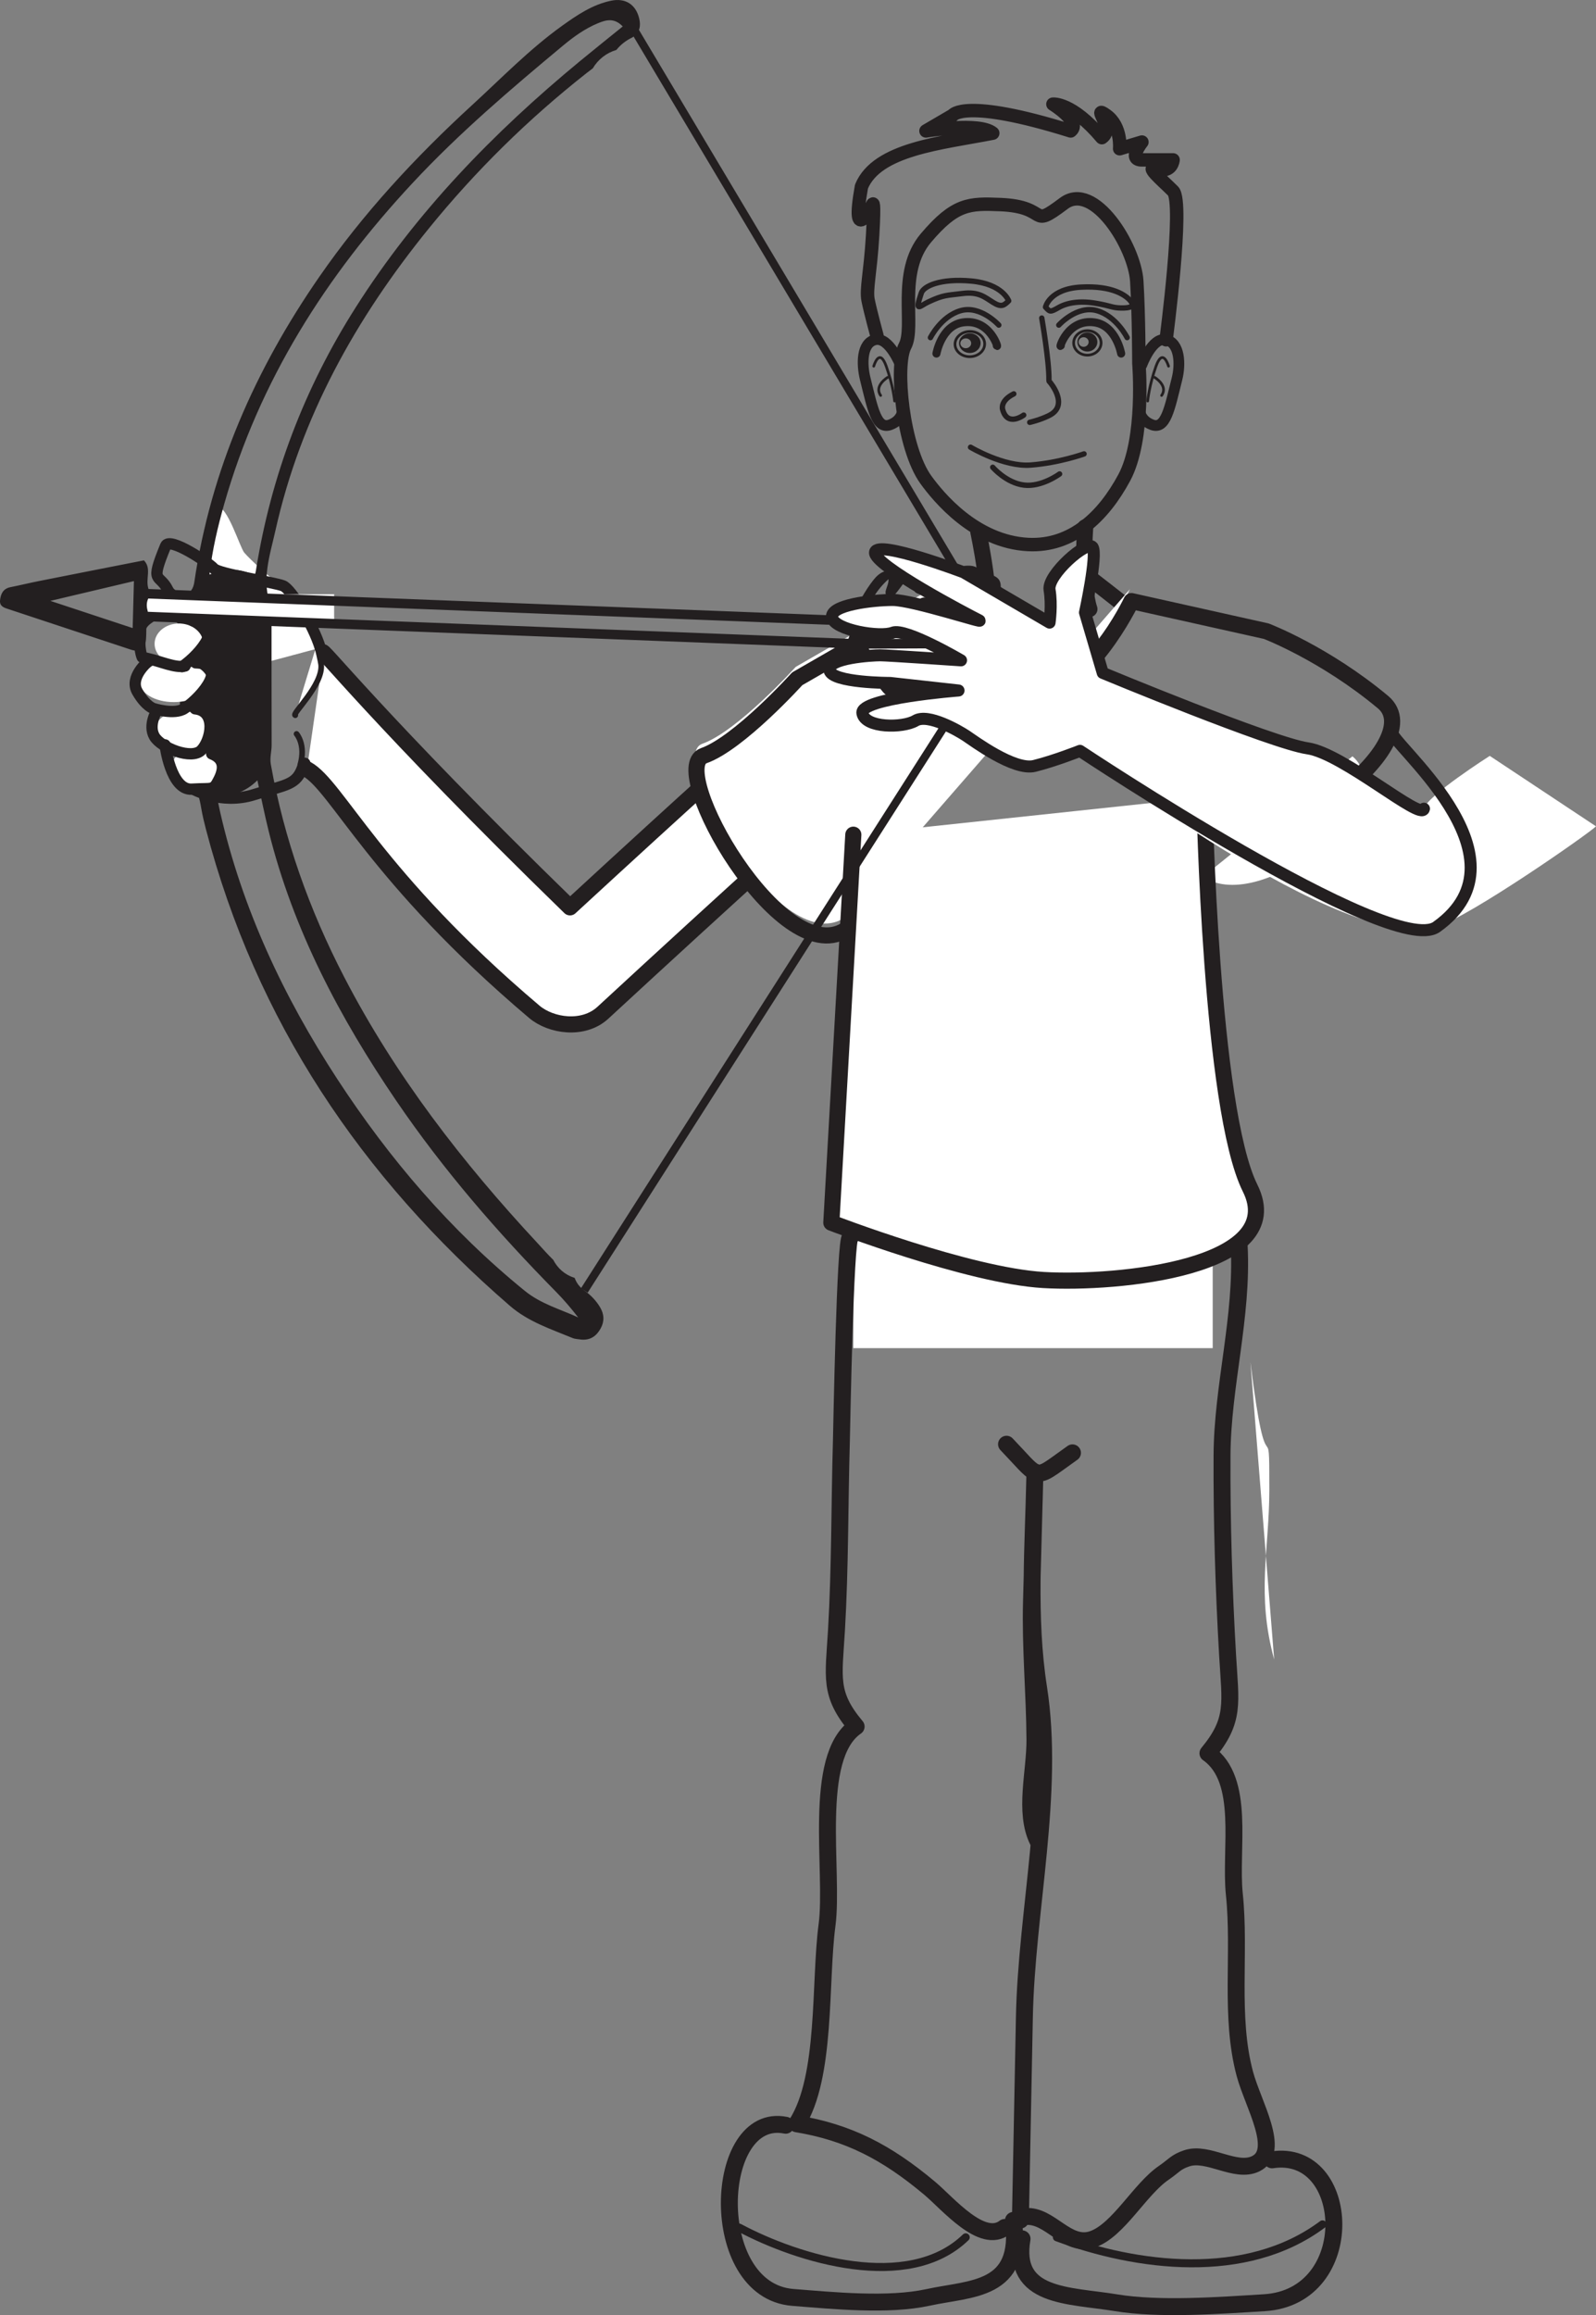
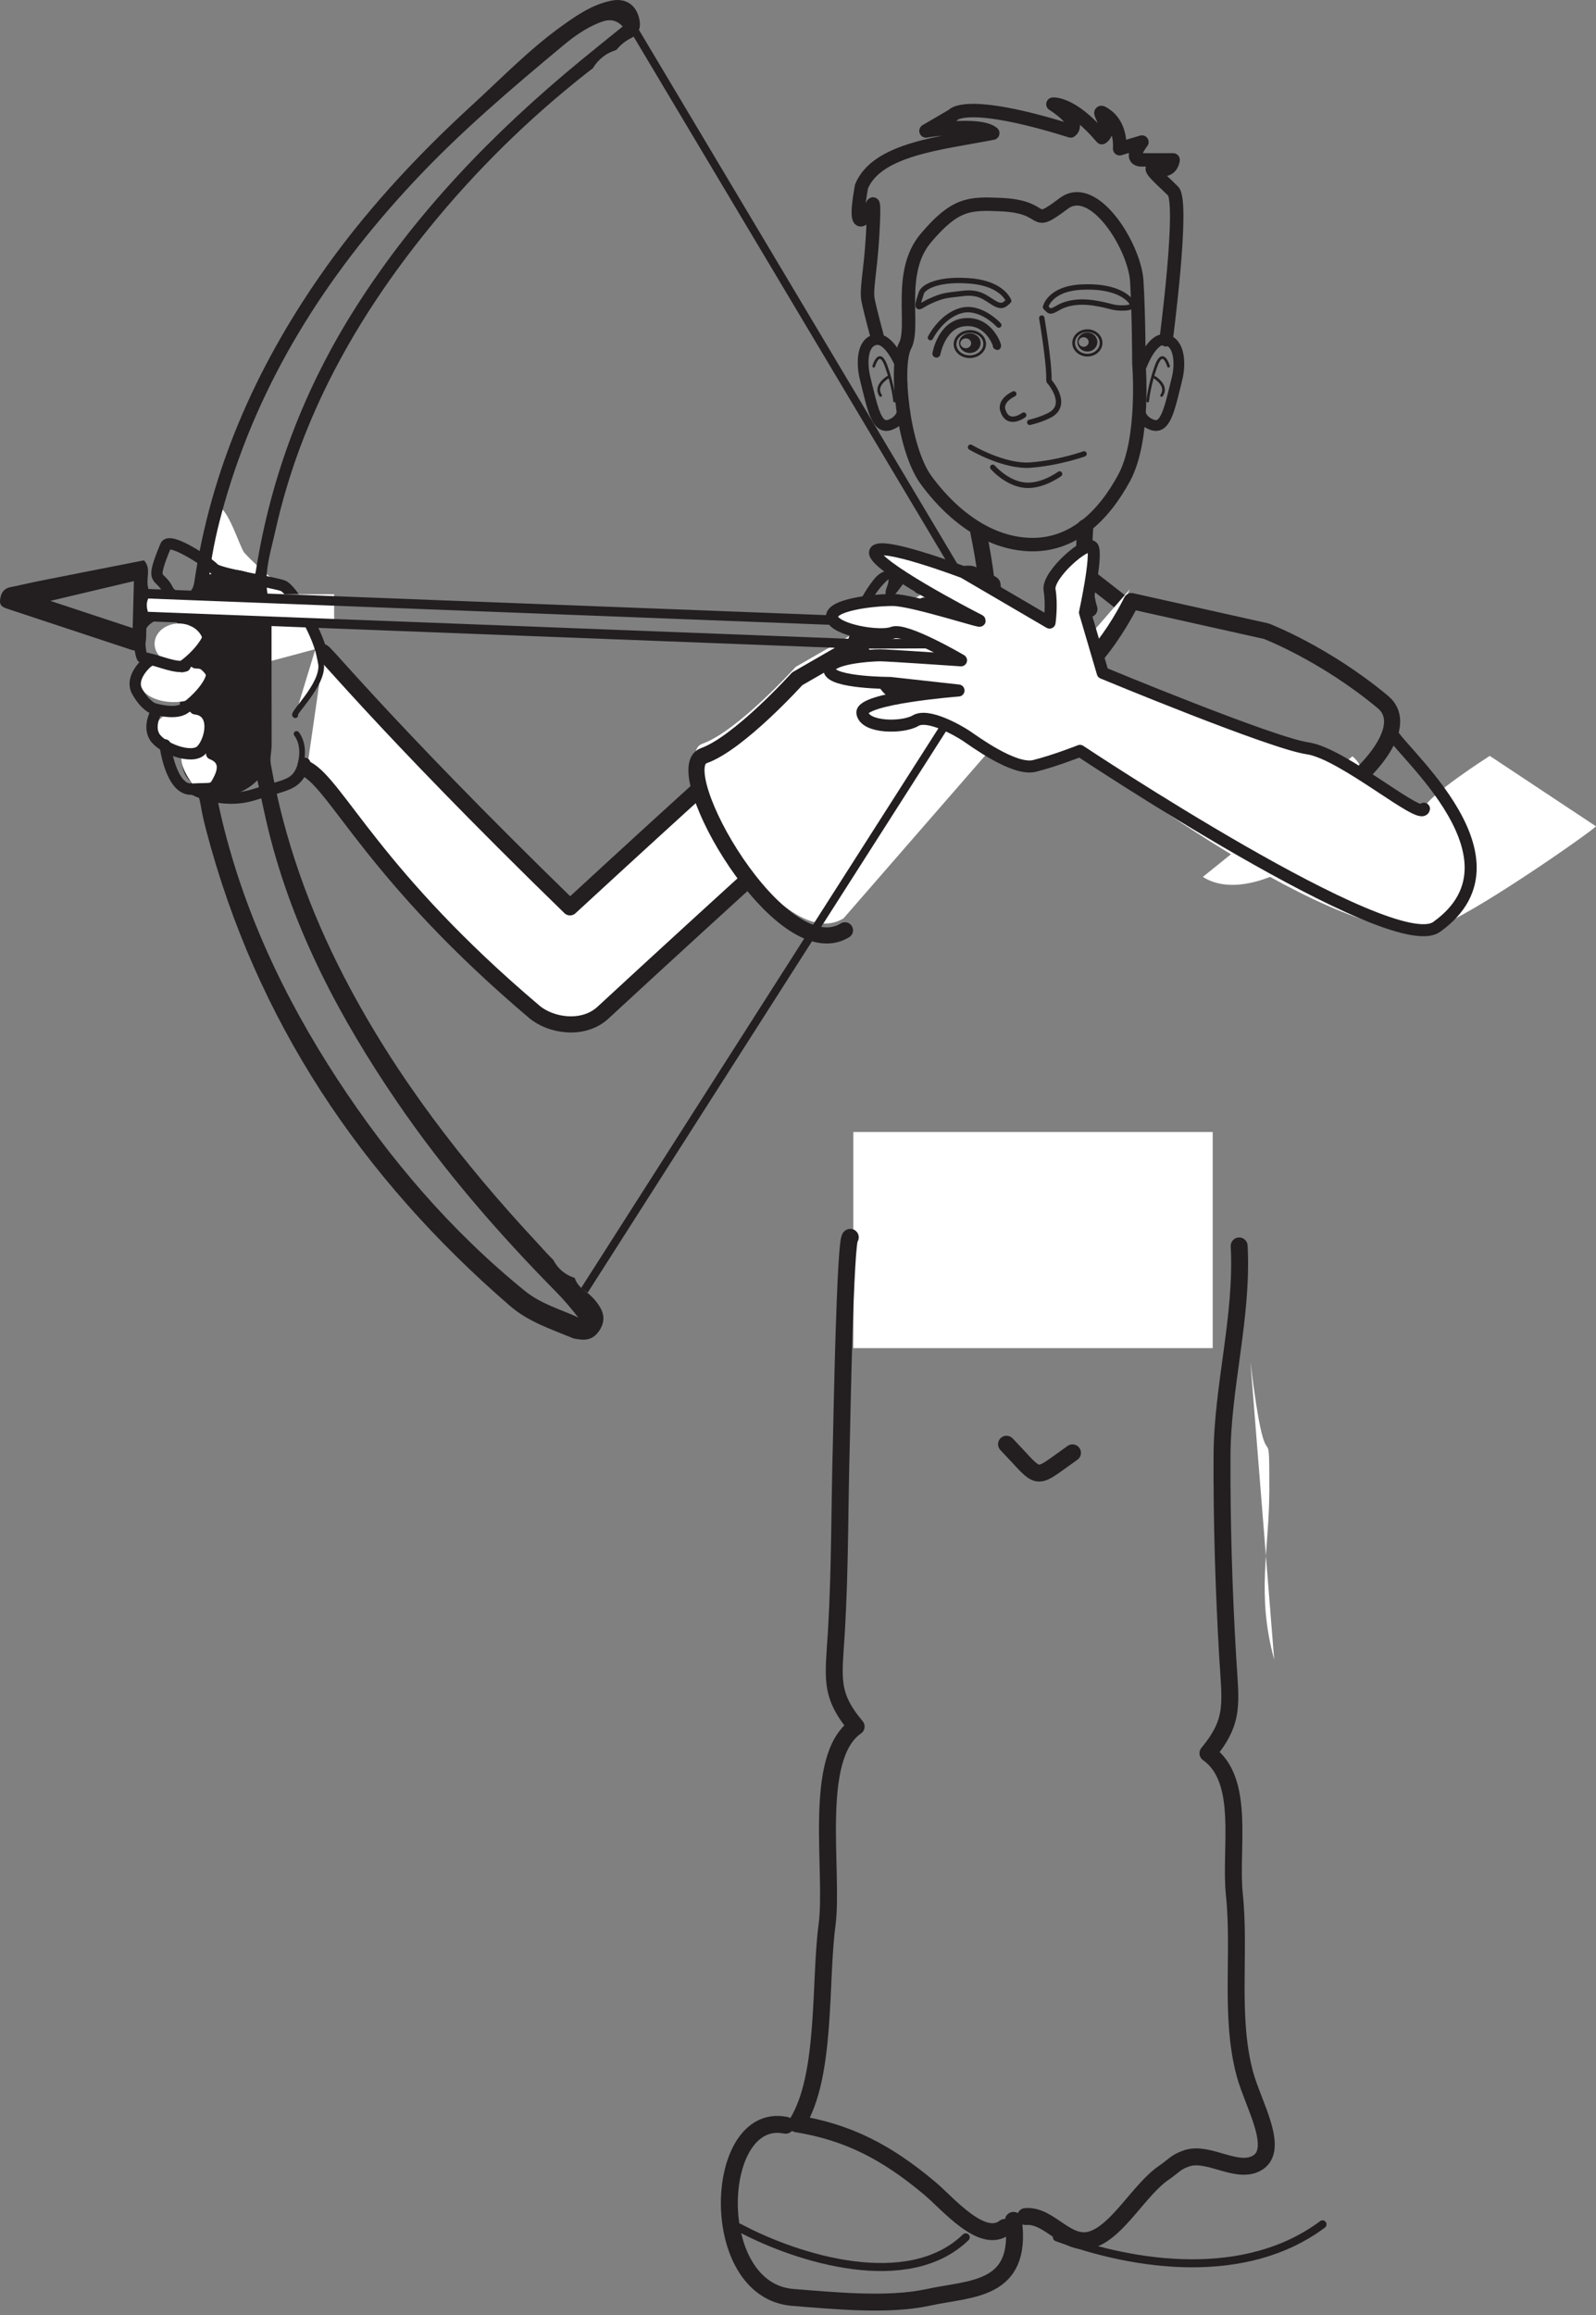
<svg xmlns="http://www.w3.org/2000/svg" width="199.061pt" height="288.571pt" viewBox="0 0 199.061 288.571" version="1.1">
  <rect x="0" y="0" width="199.061" height="288.571" fill="#808080" stroke="none" />
  <defs>
    <clipPath id="clip1">
      <path d="M 89 263 L 128 263 L 128 288.57 L 89 288.57 Z M 89 263 " />
    </clipPath>
    <clipPath id="clip2">
      <path d="M 126 268 L 168 268 L 168 288.57 L 126 288.57 Z M 126 268 " />
    </clipPath>
    <clipPath id="clip3">
      <path d="M 103 68 L 199.062 68 L 199.062 116 L 103 116 Z M 103 68 " />
    </clipPath>
  </defs>
  <g id="surface1">
    <path style=" stroke:none;fill-rule:nonzero;fill:rgb(100%,100%,100%);fill-opacity:1;" d="M 106.43 168.043 L 106.43 141.098 L 151.254 141.098 L 151.254 168.043 " />
    <path style="fill:none;stroke-width:0.67;stroke-linecap:round;stroke-linejoin:round;stroke:rgb(13.73%,12.16%,12.549%);stroke-opacity:1;stroke-miterlimit:4;" d="M 0.001 0.001 C 0.001 0.001 -2.273 2.509 -4.757 1.798 C -7.194 1.103 -8.523 -1.561 -8.523 -1.561 " transform="matrix(1,0,0,-1,124.573,40.521)" />
    <path style="fill:none;stroke-width:1.006;stroke-linecap:round;stroke-linejoin:round;stroke:rgb(13.73%,12.16%,12.549%);stroke-opacity:1;stroke-miterlimit:4;" d="M -0.001 0.001 C 0.253 -0.534 -0.782 3.407 -4.239 2.888 C -6.911 2.485 -7.528 -0.991 -7.528 -0.991 " transform="matrix(1,0,0,-1,124.325,43.079)" />
-     <path style="fill:none;stroke-width:0.67;stroke-linecap:round;stroke-linejoin:round;stroke:rgb(13.73%,12.16%,12.549%);stroke-opacity:1;stroke-miterlimit:4;" d="M 0.002 0.001 C 0.002 0.001 2.271 2.509 4.76 1.798 C 7.197 1.103 8.525 -1.561 8.525 -1.561 " transform="matrix(1,0,0,-1,132.057,40.521)" />
-     <path style="fill:none;stroke-width:1.006;stroke-linecap:round;stroke-linejoin:round;stroke:rgb(13.73%,12.16%,12.549%);stroke-opacity:1;stroke-miterlimit:4;" d="M -0 0.001 C -0.254 -0.534 0.777 3.407 4.238 2.888 C 6.91 2.485 7.527 -0.991 7.527 -0.991 " transform="matrix(1,0,0,-1,132.309,43.079)" />
    <path style="fill:none;stroke-width:0.67;stroke-linecap:round;stroke-linejoin:round;stroke:rgb(13.73%,12.16%,12.549%);stroke-opacity:1;stroke-miterlimit:4;" d="M -0 0.001 C 0.187 -0.19 0.68 -0.827 0.969 -1.573 C 1.324 -2.515 1.328 -3.601 -0 -4.261 C -1.137 -4.831 -2.418 -5.116 -2.418 -5.116 " transform="matrix(1,0,0,-1,130.852,47.528)" />
    <path style="fill:none;stroke-width:0.67;stroke-linecap:round;stroke-linejoin:round;stroke:rgb(13.73%,12.16%,12.549%);stroke-opacity:1;stroke-miterlimit:4;" d="M 0.002 0.002 C 0.002 0.002 -2.08 -1.577 -2.651 0.802 C -2.615 0.767 -2.959 1.787 -1.233 2.65 " transform="matrix(1,0,0,-1,127.678,51.744)" />
    <path style="fill:none;stroke-width:1.676;stroke-linecap:round;stroke-linejoin:round;stroke:rgb(13.73%,12.16%,12.549%);stroke-opacity:1;stroke-miterlimit:4;" d="M -0 -0.001 C -0 -0.001 0.785 -9.411 -1.82 -14.259 C -4.43 -19.102 -8.332 -22.868 -13.805 -22.599 C -20.438 -22.27 -25.004 -16.681 -26.567 -14.528 C -29.438 -10.571 -30.473 -0.27 -29.168 2.151 C -27.867 4.569 -30.211 11.3 -26.567 15.601 C -22.918 19.909 -21.164 19.937 -17.27 19.773 C -11.004 19.511 -13.777 16.601 -9.375 19.909 C -5.609 22.741 -0.52 14.526 -0.262 10.222 C -0 5.917 -0 -0.001 -0 -0.001 Z M -0 -0.001 " transform="matrix(1,0,0,-1,142.047,45.273)" />
    <path style="fill:none;stroke-width:2.011;stroke-linecap:round;stroke-linejoin:round;stroke:rgb(13.73%,12.16%,12.549%);stroke-opacity:1;stroke-miterlimit:4;" d="M 0.002 0.001 C 0.002 0.001 1.932 -9.011 0.889 -11.078 " transform="matrix(1,0,0,-1,122.022,66.301)" />
    <path style="fill:none;stroke-width:2.011;stroke-linecap:round;stroke-linejoin:round;stroke:rgb(13.73%,12.16%,12.549%);stroke-opacity:1;stroke-miterlimit:4;" d="M -0 -0.001 C -0 -0.001 -0.516 -7.056 0.527 -10.181 " transform="matrix(1,0,0,-1,135.348,65.737)" />
    <path style="fill:none;stroke-width:1.341;stroke-linecap:round;stroke-linejoin:round;stroke:rgb(13.73%,12.16%,12.549%);stroke-opacity:1;stroke-miterlimit:4;" d="M -0 0 C -0 0 -1.41 3.531 -3.141 3.141 C -4.863 2.746 -4.84 0.082 -4.395 -1.703 C -3.453 -5.492 -2.981 -8.105 -1.258 -7.453 C 0.469 -6.797 0.312 -5.227 0.312 -5.227 " transform="matrix(1,0,0,-1,112.305,45.488)" />
    <path style="fill:none;stroke-width:0.335;stroke-linecap:round;stroke-linejoin:round;stroke:rgb(13.73%,12.16%,12.549%);stroke-opacity:1;stroke-miterlimit:4;" d="M 0.002 0.001 C 0.002 0.001 0.689 2.43 1.56 0.001 C 2.431 -2.433 2.603 -4.339 2.603 -4.339 " transform="matrix(1,0,0,-1,108.975,45.649)" />
    <path style="fill:none;stroke-width:0.335;stroke-linecap:round;stroke-linejoin:round;stroke:rgb(13.73%,12.16%,12.549%);stroke-opacity:1;stroke-miterlimit:4;" d="M 0.002 -0 C 0.002 -0 -1.736 -1.04 -0.869 -2.254 " transform="matrix(1,0,0,-1,110.709,47.039)" />
    <path style="fill:none;stroke-width:1.341;stroke-linecap:round;stroke-linejoin:round;stroke:rgb(13.73%,12.16%,12.549%);stroke-opacity:1;stroke-miterlimit:4;" d="M -0 0 C -0 0 1.297 3.531 3.023 3.141 C 4.75 2.746 4.84 0.082 4.394 -1.703 C 3.453 -5.492 2.98 -8.105 1.254 -7.453 C -0.469 -6.797 -0.313 -5.227 -0.313 -5.227 " transform="matrix(1,0,0,-1,142.414,45.488)" />
    <path style="fill:none;stroke-width:0.335;stroke-linecap:round;stroke-linejoin:round;stroke:rgb(13.73%,12.16%,12.549%);stroke-opacity:1;stroke-miterlimit:4;" d="M -0 0.001 C -0 0.001 -0.692 2.43 -1.563 0.001 C -2.43 -2.433 -2.602 -4.339 -2.602 -4.339 " transform="matrix(1,0,0,-1,145.746,45.649)" />
    <path style="fill:none;stroke-width:0.335;stroke-linecap:round;stroke-linejoin:round;stroke:rgb(13.73%,12.16%,12.549%);stroke-opacity:1;stroke-miterlimit:4;" d="M -0 -0 C -0 -0 1.738 -1.04 0.867 -2.254 " transform="matrix(1,0,0,-1,144.012,47.039)" />
    <path style="fill:none;stroke-width:0.67;stroke-linecap:round;stroke-linejoin:round;stroke:rgb(13.73%,12.16%,12.549%);stroke-opacity:1;stroke-miterlimit:4;" d="M 0.001 -0.001 C 0.001 -0.001 -0.73 2.101 -4.655 2.468 C -8.589 2.827 -10.612 1.808 -10.894 0.983 C -11.757 -1.567 -11.112 -0.653 -10.046 -0.149 C -8.081 0.776 -7.73 0.659 -5.749 0.917 C -3.769 1.175 -2.991 0.46 -1.941 -0.2 C -0.89 -0.86 -0.558 -0.552 0.001 -0.001 Z M 0.001 -0.001 " transform="matrix(1,0,0,-1,125.808,37.499)" />
    <path style="fill:none;stroke-width:0.67;stroke-linecap:round;stroke-linejoin:round;stroke:rgb(13.73%,12.16%,12.549%);stroke-opacity:1;stroke-miterlimit:4;" d="M 0.001 0.001 C 0.001 0.001 0.485 2.278 4.431 2.493 C 8.368 2.708 10.052 1.446 10.606 0.77 C 11.161 0.094 10.618 -0.128 9.434 -0.109 C 8.255 -0.085 8.208 0.157 6.235 0.485 C 4.266 0.817 2.692 0.555 1.61 -0.066 C 0.536 -0.683 0.54 -0.57 0.001 0.001 Z M 0.001 0.001 " transform="matrix(1,0,0,-1,130.401,38.282)" />
    <path style=" stroke:none;fill-rule:nonzero;fill:rgb(13.73%,12.16%,12.549%);fill-opacity:1;" d="M 133.414 56.855 L 133.5 56.855 C 133.523 56.855 133.523 56.812 133.508 56.812 L 133.418 56.812 C 133.391 56.812 133.391 56.855 133.414 56.855 " />
    <path style=" stroke:none;fill-rule:nonzero;fill:rgb(13.73%,12.16%,12.549%);fill-opacity:1;" d="M 120.48 43.406 C 120.109 43.418 119.801 43.156 119.781 42.816 C 119.773 42.477 120.062 42.191 120.434 42.18 C 120.801 42.168 121.117 42.422 121.129 42.766 C 121.141 43.105 120.852 43.391 120.48 43.406 M 120.918 41.547 C 120.172 41.574 119.594 42.145 119.617 42.82 C 119.641 43.496 120.266 44.023 121.004 44 C 121.75 43.973 122.328 43.406 122.305 42.723 C 122.281 42.047 121.656 41.52 120.918 41.547 " />
    <path style="fill:none;stroke-width:0.335;stroke-linecap:round;stroke-linejoin:round;stroke:rgb(13.73%,12.16%,12.549%);stroke-opacity:1;stroke-miterlimit:4;" d="M -0.001 -0 C 0.03 -0.872 -0.771 -1.602 -1.79 -1.641 C -2.81 -1.676 -3.665 -1.004 -3.7 -0.133 C -3.728 0.734 -2.927 1.468 -1.907 1.503 C -0.888 1.543 -0.032 0.867 -0.001 -0 Z M -0.001 -0 " transform="matrix(1,0,0,-1,122.814,42.82)" />
    <path style=" stroke:none;fill-rule:nonzero;fill:rgb(13.73%,12.16%,12.549%);fill-opacity:1;" d="M 135.16 43.23 C 134.809 43.23 134.531 42.961 134.531 42.629 C 134.531 42.301 134.809 42.035 135.16 42.035 C 135.496 42.035 135.781 42.301 135.781 42.629 C 135.781 42.961 135.496 43.23 135.16 43.23 M 135.625 41.438 C 134.934 41.438 134.379 41.973 134.379 42.629 C 134.379 43.289 134.934 43.82 135.625 43.82 C 136.305 43.82 136.867 43.289 136.867 42.629 C 136.867 41.973 136.305 41.438 135.625 41.438 " />
    <path style="fill:none;stroke-width:0.335;stroke-linecap:round;stroke-linejoin:round;stroke:rgb(13.73%,12.16%,12.549%);stroke-opacity:1;stroke-miterlimit:4;" d="M -0.001 0.002 C -0.001 -0.842 -0.771 -1.526 -1.712 -1.526 C -2.657 -1.526 -3.427 -0.842 -3.427 0.002 C -3.427 0.845 -2.657 1.529 -1.712 1.529 C -0.771 1.529 -0.001 0.845 -0.001 0.002 Z M -0.001 0.002 " transform="matrix(1,0,0,-1,137.337,42.744)" />
    <path style="fill:none;stroke-width:0.67;stroke-linecap:round;stroke-linejoin:round;stroke:rgb(13.73%,12.16%,12.549%);stroke-opacity:1;stroke-miterlimit:4;" d="M -0.001 0.001 C -0.001 0.001 -3.052 -1.108 -6.661 -1.39 C -9.997 -1.647 -14.157 0.833 -14.157 0.833 " transform="matrix(1,0,0,-1,135.208,56.579)" />
    <path style="fill:none;stroke-width:0.67;stroke-linecap:round;stroke-linejoin:round;stroke:rgb(13.73%,12.16%,12.549%);stroke-opacity:1;stroke-miterlimit:4;" d="M 0.001 -0 C 0.001 -0 -2.237 -1.664 -4.444 -1.387 C -6.667 -1.114 -8.335 0.832 -8.335 0.832 " transform="matrix(1,0,0,-1,132.155,59.078)" />
    <path style="fill:none;stroke-width:0.67;stroke-linecap:round;stroke-linejoin:round;stroke:rgb(13.73%,12.16%,12.549%);stroke-opacity:1;stroke-miterlimit:4;" d="M 0.002 -0.001 C 0.002 -0.001 0.939 -5.427 0.896 -7.708 " transform="matrix(1,0,0,-1,129.932,39.644)" />
    <path style="fill:none;stroke-width:1.676;stroke-linecap:round;stroke-linejoin:round;stroke:rgb(13.73%,12.16%,12.549%);stroke-opacity:1;stroke-miterlimit:4;" d="M 0.002 -0.002 C 0.002 -0.002 2.264 17.147 0.873 18.533 C -0.514 19.924 -2.873 21.865 -1.072 21.311 C 0.732 20.756 0.873 22.42 0.873 22.42 L -3.014 22.42 C -4.819 22.42 -3.014 24.643 -3.014 24.643 L -5.791 23.811 C -5.791 23.811 -5.51 26.584 -7.455 27.975 C -9.401 29.365 -6.35 26.307 -8.01 25.193 C -11.76 29.639 -14.115 29.365 -14.115 29.365 C -14.115 29.365 -10.51 27.143 -11.901 26.029 C -25.229 30.197 -26.615 27.975 -26.615 27.975 L -29.947 26.029 C -29.947 26.029 -23.279 27.143 -21.619 25.752 C -28.002 24.502 -36.057 23.811 -37.994 19.092 C -39.389 11.315 -36.604 16.869 -36.604 16.869 C -36.604 16.869 -36.33 17.701 -36.604 12.979 C -36.889 8.26 -37.44 6.318 -37.166 4.928 C -36.889 3.541 -36.057 0.486 -36.057 0.486 " transform="matrix(1,0,0,-1,145.44,42.35)" />
    <path style="fill:none;stroke-width:2.011;stroke-linecap:round;stroke-linejoin:round;stroke:rgb(13.73%,12.16%,12.549%);stroke-opacity:1;stroke-miterlimit:4;" d="M -0.001 0.001 L 6.366 3.266 " transform="matrix(1,0,0,-1,116.118,75.778)" />
    <path style="fill:none;stroke-width:2.011;stroke-linecap:round;stroke-linejoin:round;stroke:rgb(13.73%,12.16%,12.549%);stroke-opacity:1;stroke-miterlimit:4;" d="M -0 -0.001 C 0.492 -0.329 5.062 -3.919 5.062 -3.919 " transform="matrix(1,0,0,-1,135.219,71.53)" />
    <path style="fill-rule:nonzero;fill:rgb(100%,100%,100%);fill-opacity:1;stroke-width:2.011;stroke-linecap:round;stroke-linejoin:round;stroke:rgb(13.73%,12.16%,12.549%);stroke-opacity:1;stroke-miterlimit:4;" d="M 0 -0 C -1.125 1.852 6.926 -8.449 30.735 -31.598 C 61.11 -3.629 62.45 -3.137 63.895 -2.656 C 67.004 -1.617 70.02 -3.324 71.25 -6.359 C 72.489 -9.398 70.782 -13.027 67.829 -14.449 L 69.129 -13.82 C 66.852 -15.445 49.758 -30.961 34.84 -44.734 C 32.407 -46.977 28.368 -46.383 26.278 -44.617 C 6.446 -27.836 1.688 -16.453 -2.078 -14.383 " transform="matrix(1,0,0,-1,40.359,81.5)" />
    <path style="fill:none;stroke-width:0.705;stroke-linecap:round;stroke-linejoin:round;stroke:rgb(13.73%,12.16%,12.549%);stroke-opacity:1;stroke-miterlimit:4;" d="M 0 0.002 C 0.723 2.537 -0.461 3.865 -0.461 3.865 " transform="matrix(1,0,0,-1,37.449,95.345)" />
    <path style="fill:none;stroke-width:1.409;stroke-linecap:round;stroke-linejoin:round;stroke:rgb(13.73%,12.16%,12.549%);stroke-opacity:1;stroke-miterlimit:4;" d="M -0.002 -0 C -0.002 -0 3.545 -2.059 7.694 -0.75 C 11.838 0.546 13.002 0.41 13.815 2.777 C 13.912 3.078 14.006 2.882 14.045 3.16 " transform="matrix(1,0,0,-1,23.974,98.304)" />
    <path style="fill-rule:nonzero;fill:rgb(100%,100%,100%);fill-opacity:1;stroke-width:0.705;stroke-linecap:round;stroke-linejoin:round;stroke:rgb(13.73%,12.16%,12.549%);stroke-opacity:1;stroke-miterlimit:4;" d="M -0.002 -0.001 C -0.502 0.12 3.51 3.803 3.221 6.331 C 3.17 6.752 2.803 8.323 2.67 8.768 " transform="matrix(1,0,0,-1,36.83,89.151)" />
    <path style="fill:none;stroke-width:0.705;stroke-linecap:round;stroke-linejoin:round;stroke:rgb(13.73%,12.16%,12.549%);stroke-opacity:1;stroke-miterlimit:4;" d="M -0.001 -0.001 C -0.462 0.284 -3.314 -0.63 -3.767 -1.052 C -4.216 -1.474 -5.142 -0.907 -6.966 -1.181 " transform="matrix(1,0,0,-1,29.286,76.187)" />
    <path style=" stroke:none;fill-rule:nonzero;fill:rgb(100%,100%,100%);fill-opacity:1;" d="M 140.93 73.441 C 140.93 73.441 135.438 84.988 128.293 85.535 C 121.152 86.086 116.75 75.094 115.105 73.996 L 99.242 83.129 C 99.242 83.129 91.988 91.16 87.582 92.715 C 82.953 94.352 97.168 119.402 105.203 114.477 " />
    <path style=" stroke:none;fill-rule:nonzero;fill:rgb(100%,100%,100%);fill-opacity:1;" d="M 150.027 109.301 C 157.719 114.242 174.902 99.453 168.684 94.273 " />
    <path style="fill:none;stroke-width:2.011;stroke-linecap:round;stroke-linejoin:round;stroke:rgb(13.73%,12.16%,12.549%);stroke-opacity:1;stroke-miterlimit:4;" d="M 0.001 -0.002 C 7.692 -4.947 28.376 10.58 22.157 15.764 C 14.888 21.822 7.61 24.596 7.61 24.596 L -9.206 28.346 C -9.206 28.346 -14.698 16.803 -21.843 16.252 C -28.984 15.701 -33.386 26.693 -35.03 27.795 L -50.894 18.662 C -50.894 18.662 -58.152 10.627 -62.554 9.076 C -67.187 7.439 -52.968 -17.615 -44.937 -12.689 " transform="matrix(1,0,0,-1,150.327,103.272)" />
-     <path style="fill-rule:nonzero;fill:rgb(100%,100%,100%);fill-opacity:1;stroke-width:2.011;stroke-linecap:round;stroke-linejoin:round;stroke:rgb(13.73%,12.16%,12.549%);stroke-opacity:1;stroke-miterlimit:4;" d="M 0.002 -0.001 C 0.002 -0.001 0.756 -38.818 5.701 -48.712 C 10.646 -58.607 -10.744 -60.72 -20.084 -60.169 C -29.424 -59.619 -46.529 -53.025 -46.529 -53.025 L -43.787 -4.662 " transform="matrix(1,0,0,-1,150.217,99.381)" />
    <path style="fill:none;stroke-width:1.341;stroke-linecap:butt;stroke-linejoin:round;stroke:rgb(13.73%,12.16%,12.549%);stroke-opacity:1;stroke-miterlimit:4;" d="M 0.001 0.001 L 4.501 -0.242 " transform="matrix(1,0,0,-1,24.311,98.501)" />
    <path style=" stroke:none;fill-rule:nonzero;fill:rgb(100%,100%,100%);fill-opacity:1;" d="M 39.941 80.75 C 39.062 77.855 36.309 73.41 35.305 73.02 C 34.176 72.578 31.016 69.551 30.469 68.891 C 29.914 68.234 28.34 62.938 27.059 63.168 C 25.77 63.395 24.559 68.566 25.629 70.75 C 26.703 72.941 30.059 75.133 30.059 75.133 C 30.059 75.133 25.617 78.32 29.684 83.496 " />
    <path style="fill:none;stroke-width:1.409;stroke-linecap:round;stroke-linejoin:round;stroke:rgb(13.73%,12.16%,12.549%);stroke-opacity:1;stroke-miterlimit:4;" d="M -0.001 -0 C -0.879 2.894 -3.633 7.339 -4.637 7.73 C -5.766 8.171 -12.719 9.222 -13.262 9.879 C -13.817 10.535 -18.79 13.914 -19.286 12.707 C -21.313 7.777 -20.067 9.386 -18.997 7.199 C -17.922 5.011 -9.883 5.617 -9.883 5.617 C -9.883 5.617 -14.325 2.429 -10.258 -2.746 " transform="matrix(1,0,0,-1,39.942,80.75)" />
    <path style=" stroke:none;fill-rule:evenodd;fill:rgb(13.73%,12.16%,12.549%);fill-opacity:1;" d="M 65.457 160.902 C 56.195 153.383 48.559 144.438 42.062 134.492 C 35.359 124.223 30.203 113.254 27.461 101.238 C 27.324 100.633 27.207 100.023 27.062 99.336 C 28.957 99.234 30.621 98.738 32.102 97.262 C 32.598 99.508 33.004 101.57 33.512 103.605 C 36.555 115.883 42.371 126.852 49.438 137.227 C 55.297 145.828 62.09 153.656 69.387 161.059 C 70.355 162.043 71.25 163.102 72.117 164.215 C 69.855 163.18 67.465 162.535 65.457 160.902 M 27.98 62.777 C 32.355 47.434 40.66 34.402 51.453 22.82 C 57.25 16.594 63.707 11.105 70.227 5.68 C 71.559 4.574 72.973 3.559 74.582 2.895 C 75.566 2.488 76.598 2.176 77.672 3.297 C 75.816 4.801 74.047 6.207 72.301 7.648 C 61.531 16.535 51.898 26.461 44.375 38.301 C 37.957 48.391 33.789 59.336 31.914 71.148 C 31.887 71.312 31.84 71.473 31.777 71.754 C 29.953 70.793 28.113 70.785 26.129 71.621 C 26.477 68.516 27.168 65.633 27.98 62.777 M 72.879 160.852 C 72.262 160.418 71.891 159.891 71.672 159.281 C 70.426 158.902 69.535 158.066 69.004 157.039 C 68.301 156.355 67.684 155.641 67.051 154.961 C 57.668 144.883 49.293 134.07 42.934 121.797 C 38.582 113.406 35.438 104.59 33.777 95.262 C 33.633 94.43 33.879 93.676 33.879 92.883 C 33.863 87.352 33.871 81.824 33.867 76.293 C 33.867 76.086 33.898 75.852 33.824 75.668 C 32.543 72.414 33.652 69.266 34.348 66.152 C 37.508 51.98 44.395 39.676 53.465 28.5 C 59.309 21.297 65.887 14.832 73.18 9.094 C 73.41 8.91 73.652 8.73 73.938 8.516 C 74.586 7.418 75.633 6.59 76.875 6.227 C 77.375 5.609 78.016 5.07 78.898 4.652 C 78.934 4.633 78.961 4.598 78.996 4.574 C 79.805 4.008 79.938 3.219 79.73 2.328 C 79.32 0.57 78.008 -0.285 76.227 0.086 C 73.895 0.57 71.977 1.875 70.086 3.23 C 66.023 6.148 62.555 9.734 58.883 13.098 C 51.797 19.59 45.297 26.602 39.816 34.516 C 31.836 46.043 26.293 58.582 24.238 72.543 C 24.184 72.926 24.078 73.277 23.848 73.594 C 22.91 74.914 22.625 76.418 22.492 78.004 C 22.047 83.363 22.602 88.715 22.602 94.074 C 22.598 95.219 22.809 96.438 23.621 97.266 C 24.617 98.281 24.887 99.48 25.105 100.773 C 25.254 101.645 25.461 102.508 25.684 103.363 C 31.926 127.246 45.051 146.73 63.594 162.766 C 65.891 164.754 68.695 165.66 71.41 166.781 C 71.75 166.922 72.148 166.918 72.523 166.98 C 73.641 167.07 74.383 166.539 74.902 165.613 C 75.406 164.719 75.363 163.824 74.855 162.965 C 74.359 162.121 73.668 161.414 72.879 160.852 " />
    <path style=" stroke:none;fill-rule:nonzero;fill:rgb(100%,100%,100%);fill-opacity:1;" d="M 25.938 84.988 C 25.938 86.383 24.027 87.516 21.676 87.516 C 19.32 87.516 17.418 86.383 17.418 84.988 C 17.418 83.586 19.32 82.453 21.676 82.453 C 24.027 82.453 25.938 83.586 25.938 84.988 " />
    <path style=" stroke:none;fill-rule:nonzero;fill:rgb(100%,100%,100%);fill-opacity:1;" d="M 26.199 91.156 C 26.199 92.555 24.645 93.688 22.727 93.688 C 20.809 93.688 19.254 92.555 19.254 91.156 C 19.254 89.762 20.809 88.625 22.727 88.625 C 24.645 88.625 26.199 89.762 26.199 91.156 " />
-     <path style=" stroke:none;fill-rule:nonzero;fill:rgb(100%,100%,100%);fill-opacity:1;" d="M 27.465 95.766 C 27.465 97.16 26.105 98.297 24.426 98.297 C 22.746 98.297 21.387 97.16 21.387 95.766 C 21.387 94.367 22.746 93.234 24.426 93.234 C 26.105 93.234 27.465 94.367 27.465 95.766 " />
+     <path style=" stroke:none;fill-rule:nonzero;fill:rgb(100%,100%,100%);fill-opacity:1;" d="M 27.465 95.766 C 27.465 97.16 26.105 98.297 24.426 98.297 C 21.387 94.367 22.746 93.234 24.426 93.234 C 26.105 93.234 27.465 94.367 27.465 95.766 " />
    <path style=" stroke:none;fill-rule:nonzero;fill:rgb(100%,100%,100%);fill-opacity:1;" d="M 25.359 80.25 C 25.359 81.652 23.996 82.781 22.32 82.781 C 20.641 82.781 19.281 81.652 19.281 80.25 C 19.281 78.852 20.641 77.719 22.32 77.719 C 23.996 77.719 25.359 78.852 25.359 80.25 " />
    <path style="fill:none;stroke-width:1.409;stroke-linecap:round;stroke-linejoin:round;stroke:rgb(13.73%,12.16%,12.549%);stroke-opacity:1;stroke-miterlimit:4;" d="M -0.001 -0.001 C 2.304 1.573 5.593 5.588 1.393 5.694 " transform="matrix(1,0,0,-1,22.72,83.096)" />
    <path style="fill:none;stroke-width:2.111;stroke-linecap:round;stroke-linejoin:round;stroke:rgb(13.73%,12.16%,12.549%);stroke-opacity:1;stroke-miterlimit:4;" d="M -0 0.001 C -0.641 0.001 -1.07 -23.925 -1.109 -25.417 C -1.336 -33.249 -1.262 -41.179 -1.723 -48.995 C -2.07 -54.87 -2.68 -56.917 0.73 -60.979 C -4.801 -64.788 -2.024 -79.112 -2.899 -85.714 C -3.848 -92.858 -2.938 -104.651 -6.68 -110.495 C -0.277 -111.55 4.496 -113.995 9.918 -118.542 C 12.187 -120.448 16.449 -125.589 19.269 -123.413 " transform="matrix(1,0,0,-1,106.051,154.232)" />
    <path style="fill:none;stroke-width:2.111;stroke-linecap:round;stroke-linejoin:round;stroke:rgb(13.73%,12.16%,12.549%);stroke-opacity:1;stroke-miterlimit:4;" d="M -0 -0.001 C 0.465 -8.856 -2.098 -17.442 -2.137 -26.118 C -2.176 -34.36 -1.918 -42.821 -1.442 -51.04 C -1.094 -57.02 -0.488 -59.11 -3.895 -63.235 C 0.844 -66.567 -1.192 -75.157 -0.602 -80.817 C 0.168 -88.188 -1.211 -96.032 0.707 -103.196 C 1.719 -106.974 5.289 -112.829 2.058 -114.403 C -0.457 -115.622 -3.871 -112.833 -6.535 -113.724 C -7.918 -114.184 -8.106 -114.645 -9.395 -115.528 C -12.391 -117.563 -15.082 -122.724 -18.289 -123.817 C -21.496 -124.907 -23.559 -120.735 -26.637 -120.981 " transform="matrix(1,0,0,-1,154.555,155.304)" />
    <path style="fill:none;stroke-width:2.111;stroke-linecap:round;stroke-linejoin:round;stroke:rgb(13.73%,12.16%,12.549%);stroke-opacity:1;stroke-miterlimit:4;" d="M 0.001 0 C 1.915 -1.992 2.778 -3.121 3.548 -3.476 C 4.552 -3.937 5.395 -3.07 8.227 -1.074 " transform="matrix(1,0,0,-1,125.538,180.02)" />
-     <path style="fill:none;stroke-width:2.111;stroke-linecap:round;stroke-linejoin:round;stroke:rgb(13.73%,12.16%,12.549%);stroke-opacity:1;stroke-miterlimit:4;" d="M 0.002 0 C -1.772 3.594 -0.322 8.621 -0.354 12.617 C -0.389 18.363 -0.94 24.082 -0.783 29.836 C -0.639 35.207 -0.494 40.578 -0.354 45.949 C -0.526 36.965 -1.272 27.844 0.103 19.051 C 2.15 5.953 -1.412 -8.711 -1.67 -22.012 C -1.842 -30.43 -2.002 -38.859 -2.166 -47.277 " transform="matrix(1,0,0,-1,129.436,229.445)" />
    <g clip-path="url(#clip1)" clip-rule="nonzero">
      <path style="fill:none;stroke-width:2.111;stroke-linecap:round;stroke-linejoin:round;stroke:rgb(13.73%,12.16%,12.549%);stroke-opacity:1;stroke-miterlimit:4;" d="M -0 0 C -9.082 1.84 -9.945 -20.598 0.887 -21.461 C 6.008 -21.863 12.769 -22.543 17.758 -21.461 C 23.117 -20.289 29.574 -20.75 28.41 -11.859 " transform="matrix(1,0,0,-1,97.992,264.906)" />
    </g>
    <g clip-path="url(#clip2)" clip-rule="nonzero">
-       <path style="fill:none;stroke-width:2.111;stroke-linecap:round;stroke-linejoin:round;stroke:rgb(13.73%,12.16%,12.549%);stroke-opacity:1;stroke-miterlimit:4;" d="M 0.001 -0.002 C 9.97 1.525 10.915 -17.1 -0.976 -17.811 C -6.593 -18.154 -14.011 -18.713 -19.487 -17.811 C -25.37 -16.842 -32.456 -17.221 -31.179 -9.846 " transform="matrix(1,0,0,-1,158.655,269.217)" />
-     </g>
+       </g>
    <path style="fill:none;stroke-width:1;stroke-linecap:round;stroke-linejoin:round;stroke:rgb(13.73%,12.16%,12.549%);stroke-opacity:1;stroke-miterlimit:4;" d="M 0.002 -0.002 C 7.353 -3.928 21.096 -8.15 28.26 -1.213 " transform="matrix(1,0,0,-1,92.19,277.662)" />
    <path style="fill:none;stroke-width:1;stroke-linecap:round;stroke-linejoin:round;stroke:rgb(13.73%,12.16%,12.549%);stroke-opacity:1;stroke-miterlimit:4;" d="M 0.002 -0.001 C 9.881 -3.657 23.572 -5.524 33.131 1.612 " transform="matrix(1,0,0,-1,131.819,278.874)" />
    <path style=" stroke:none;fill-rule:nonzero;fill:rgb(100%,100%,100%);fill-opacity:1;" d="M 158.922 206.859 C 156.684 198.652 158.301 193.359 158.316 185.695 C 158.336 175.051 158.059 186.977 155.957 169.758 " />
    <path style="fill:none;stroke-width:1.409;stroke-linecap:round;stroke-linejoin:round;stroke:rgb(13.73%,12.16%,12.549%);stroke-opacity:1;stroke-miterlimit:4;" d="M 0.001 -0.001 C -1.081 -0.099 -7.838 -1.153 -8.053 -3.571 C -8.264 -5.985 -7.792 -6.97 -7.792 -6.97 C -7.792 -6.97 -7.542 -7.036 -7.128 -7.126 C -5.495 -7.485 -3.639 -8.352 -2.448 -8.067 " transform="matrix(1,0,0,-1,25.526,74.952)" />
    <path style="fill:none;stroke-width:1.409;stroke-linecap:round;stroke-linejoin:round;stroke:rgb(13.73%,12.16%,12.549%);stroke-opacity:1;stroke-miterlimit:4;" d="M -0 -0.002 C -0 -0.002 -1.133 -1.81 -0.313 -3.236 C 0.515 -4.666 4.347 -6.178 5.543 -4.943 C 6.734 -3.713 7.512 -0.076 4.765 0.213 " transform="matrix(1,0,0,-1,19.57,88.564)" />
    <path style="fill:none;stroke-width:1.409;stroke-linecap:round;stroke-linejoin:round;stroke:rgb(13.73%,12.16%,12.549%);stroke-opacity:1;stroke-miterlimit:4;" d="M -0.002 -0 C -0.002 -0 0.701 -5.676 3.33 -5.52 C 5.955 -5.356 5.991 -5.778 6.744 -4.254 C 7.498 -2.735 7.225 -1.668 5.815 -1.118 " transform="matrix(1,0,0,-1,20.588,92.847)" />
    <path style=" stroke:none;fill-rule:evenodd;fill:rgb(100%,100%,100%);fill-opacity:1;" d="M 41.676 77.199 L 17.84 77.199 L 17.84 74.078 L 41.676 74.078 Z M 41.676 77.199 " />
    <path style="fill:none;stroke-width:1.409;stroke-linecap:round;stroke-linejoin:round;stroke:rgb(13.73%,12.16%,12.549%);stroke-opacity:1;stroke-miterlimit:4;" d="M -0 -0 C -0 -0 -2.414 -1.942 -1.352 -3.778 C -0.293 -5.61 0.676 -5.872 0.676 -5.872 C 0.676 -5.872 3.289 -6.7 4.527 -5.86 C 6.832 -4.289 10.117 -0.274 5.918 -0.168 " transform="matrix(1,0,0,-1,18.485,82.453)" />
    <path style=" stroke:none;fill-rule:evenodd;fill:rgb(13.73%,12.16%,12.549%);fill-opacity:1;" d="M 124.129 78.281 C 124.402 77.492 124.492 77.062 123.824 76.656 C 123.633 77.254 123.867 77.598 124.129 78.281 M 123.156 78.492 C 123.008 78.227 122.762 78.035 122.383 78.164 C 122.016 78.289 121.859 78.578 121.984 78.945 C 122.102 79.309 122.391 79.469 122.762 79.344 C 123.129 79.223 123.258 78.938 123.156 78.492 M 108.348 77.992 C 108.195 78.645 108.094 79.094 108.383 79.645 C 112.516 79.637 116.688 79.629 120.863 79.621 C 120.914 78.941 120.797 78.508 120.559 77.98 C 116.523 77.984 112.457 77.988 108.348 77.992 M 16.547 78.289 C 16.602 76.301 16.648 74.516 16.703 72.434 C 13.125 73.281 9.754 74.078 6.281 74.898 C 9.695 76.027 13.043 77.133 16.547 78.289 M 110.816 72.188 C 109.273 73.586 108.484 75.078 107.766 76.805 C 112.246 76.801 116.535 76.789 120.824 76.793 C 122.742 76.793 124.117 74.469 123.227 72.688 C 122.664 72.668 122.461 73.109 122.199 73.488 C 121.941 73.855 121.809 74.352 121.156 74.438 C 120.012 73.609 121.375 72.75 121.266 71.93 C 120.93 71.691 120.582 71.648 120.262 71.73 C 119.219 72.004 119.441 73.379 118.418 73.805 C 116.867 73.16 118.426 72.129 118.188 71.301 C 117.566 70.875 117.094 71.172 116.699 71.676 C 116.234 72.277 115.785 72.891 115.359 73.516 C 115.023 74.004 114.676 74.254 114.109 73.777 C 114.09 72.973 115.301 72.211 114.254 71.293 C 112.816 72.035 112.297 73.602 111.137 74.566 C 109.754 74.059 110.891 73.242 110.816 72.188 M 122.531 80.793 C 117.805 80.812 113.168 80.832 108.355 80.852 C 109.359 82.602 109.801 84.367 111.23 85.41 C 112.508 85.199 111.754 84.301 111.953 83.797 C 112.875 83.309 113.168 83.934 113.516 84.555 C 113.926 85.285 114.227 86.207 115.352 86.051 C 115.59 85.594 115.426 85.242 115.219 84.922 C 114.961 84.531 114.809 84.109 115.242 83.809 C 115.684 83.508 116.129 83.699 116.465 84.098 C 116.98 84.711 117.469 85.348 118.027 85.922 C 118.422 86.328 118.902 86.734 119.52 86.137 C 119.293 85.242 118.188 84.566 118.953 83.453 C 120.035 83.742 120.438 84.672 121.004 85.418 C 121.297 85.797 121.617 86.035 122.066 85.734 C 122.512 85.438 122.484 85.008 122.199 84.633 C 121.887 84.219 121.559 83.84 121.867 83.168 C 123.43 82.723 123.23 84.688 124.293 85.047 C 125 84.551 125.34 84.059 124.578 83.254 C 123.859 82.488 123.23 81.641 122.531 80.793 M 105.805 77.969 C 76.719 76.848 47.59 75.727 18.488 74.605 C 18.227 75.191 18.281 75.672 18.441 76.258 C 47.574 77.379 76.707 78.5 105.809 79.621 C 106.078 79.039 106.074 78.555 105.805 77.969 M 115.91 70.559 C 117.051 69.812 118.148 69.59 119.25 70.43 C 119.613 70.703 119.965 70.555 120.336 70.527 C 121.016 70.477 121.695 70.484 122.203 71.055 C 122.344 71.215 122.48 71.344 122.703 71.391 C 124.777 71.844 125.094 72.34 124.641 74.406 C 124.578 74.691 124.531 74.984 124.465 75.355 C 126.984 77.473 124.859 79.191 123.797 81.172 C 125.41 82.48 127.152 83.949 125.434 86.258 C 124.473 87.543 121.629 87.844 120.289 87.047 C 119.461 87.562 118.594 87.711 117.695 87.156 C 117.52 87.051 117.242 86.906 117.109 86.973 C 115.562 87.742 113.992 86.797 112.453 87.059 C 111.113 87.289 110.281 86.633 109.637 85.594 C 108.836 84.312 108 83.055 107.422 81.645 C 107.316 81.383 107.117 81.152 106.93 80.852 C 77.41 79.715 47.898 78.578 18.258 77.438 C 18.242 78.27 18.262 78.973 18.211 79.676 C 18.109 80.965 17.504 81.367 16.273 80.961 C 11.227 79.297 6.188 77.617 1.145 75.957 C 0.566 75.766 -0.066 75.617 0.004 74.844 C 0.078 74.051 0.375 73.379 1.293 73.191 C 2.492 72.953 3.684 72.66 4.883 72.422 C 9.223 71.559 13.566 70.711 17.953 69.848 C 18.953 70.887 18.098 72.137 18.523 73.418 C 47.691 74.539 76.988 75.668 106.328 76.801 C 107.059 75.188 107.859 73.664 108.926 72.309 C 109.715 71.301 110.703 70.75 112.016 71.441 C 113.152 70.305 114.289 69.219 115.91 70.559 " />
    <path style="fill:none;stroke-width:1;stroke-linecap:butt;stroke-linejoin:miter;stroke:rgb(13.73%,12.16%,12.549%);stroke-opacity:1;stroke-miterlimit:10;" d="M 0.002 -0.002 L 51.697 80.932 L 5.357 158.596 " transform="matrix(1,0,0,-1,72.877,160.854)" />
    <g clip-path="url(#clip3)" clip-rule="nonzero">
      <path style=" stroke:none;fill-rule:nonzero;fill:rgb(100%,100%,100%);fill-opacity:1;" d="M 185.812 94.219 C 185.812 94.219 177.922 99.238 177.602 100.805 C 177.289 102.375 167.504 93.906 163.094 93.277 C 158.676 92.652 137.539 83.875 137.539 83.875 L 135.324 76.352 C 135.324 76.352 136.902 69.141 136.273 68.199 C 135.637 67.262 130.594 71.648 130.906 73.531 C 131.227 75.41 130.906 77.605 130.906 77.605 L 120.184 71.336 C 120.184 71.336 109.453 67.262 109.141 68.824 C 108.824 70.395 120.812 76.664 122.078 77.293 C 123.336 77.918 113.871 74.785 111.348 74.785 C 108.824 74.785 103.457 75.41 103.777 76.98 C 104.09 78.547 109.77 79.488 111.348 78.859 C 112.926 78.234 119.863 82.309 119.863 82.309 C 119.863 82.309 110.715 81.68 109.77 81.68 C 108.824 81.68 103.145 81.992 103.457 83.562 C 103.777 85.129 111.035 85.129 111.035 85.129 L 119.551 86.07 C 119.551 86.07 107.246 87.012 107.562 88.891 C 107.875 90.77 112.613 90.77 114.188 89.832 C 115.766 88.891 119.551 91.086 120.496 91.711 C 121.445 92.344 126.496 96.102 129.016 95.477 C 131.539 94.848 134.699 93.594 134.699 93.594 C 134.699 93.594 167.734 119.207 179.18 115.539 C 183.434 114.18 198.113 103.941 199.062 103 " />
    </g>
    <path style="fill:none;stroke-width:1.5;stroke-linecap:round;stroke-linejoin:round;stroke:rgb(13.73%,12.16%,12.549%);stroke-opacity:1;stroke-miterlimit:4;" d="M -0.001 0.001 C -0.314 -1.57 -10.099 6.899 -14.509 7.528 C -18.927 8.153 -40.064 16.93 -40.064 16.93 L -42.278 24.454 C -42.278 24.454 -40.7 31.665 -41.329 32.606 C -41.966 33.543 -47.009 29.157 -46.696 27.278 C -46.376 25.395 -46.696 23.2 -46.696 23.2 L -57.419 29.469 C -57.419 29.469 -68.15 33.543 -68.462 31.981 C -68.778 30.411 -56.79 24.141 -55.525 23.512 C -54.267 22.887 -63.728 26.02 -66.255 26.02 C -68.778 26.02 -74.146 25.395 -73.825 23.825 C -73.513 22.258 -67.833 21.317 -66.255 21.946 C -64.677 22.571 -57.739 18.497 -57.739 18.497 C -57.739 18.497 -66.888 19.126 -67.833 19.126 C -68.778 19.126 -74.458 18.813 -74.146 17.243 C -73.825 15.676 -66.568 15.676 -66.568 15.676 L -58.052 14.735 C -58.052 14.735 -70.353 13.793 -70.04 11.915 C -69.728 10.036 -64.989 10.036 -63.415 10.973 C -61.837 11.915 -58.052 9.719 -57.107 9.094 C -56.157 8.465 -51.107 4.704 -48.587 5.333 C -46.064 5.958 -42.903 7.211 -42.903 7.211 C -42.903 7.211 -3.97 -18.687 1.577 -14.734 C 14.018 -5.874 -4.915 8.708 -3.97 9.649 " transform="matrix(1,0,0,-1,177.603,100.805)" />
  </g>
</svg>